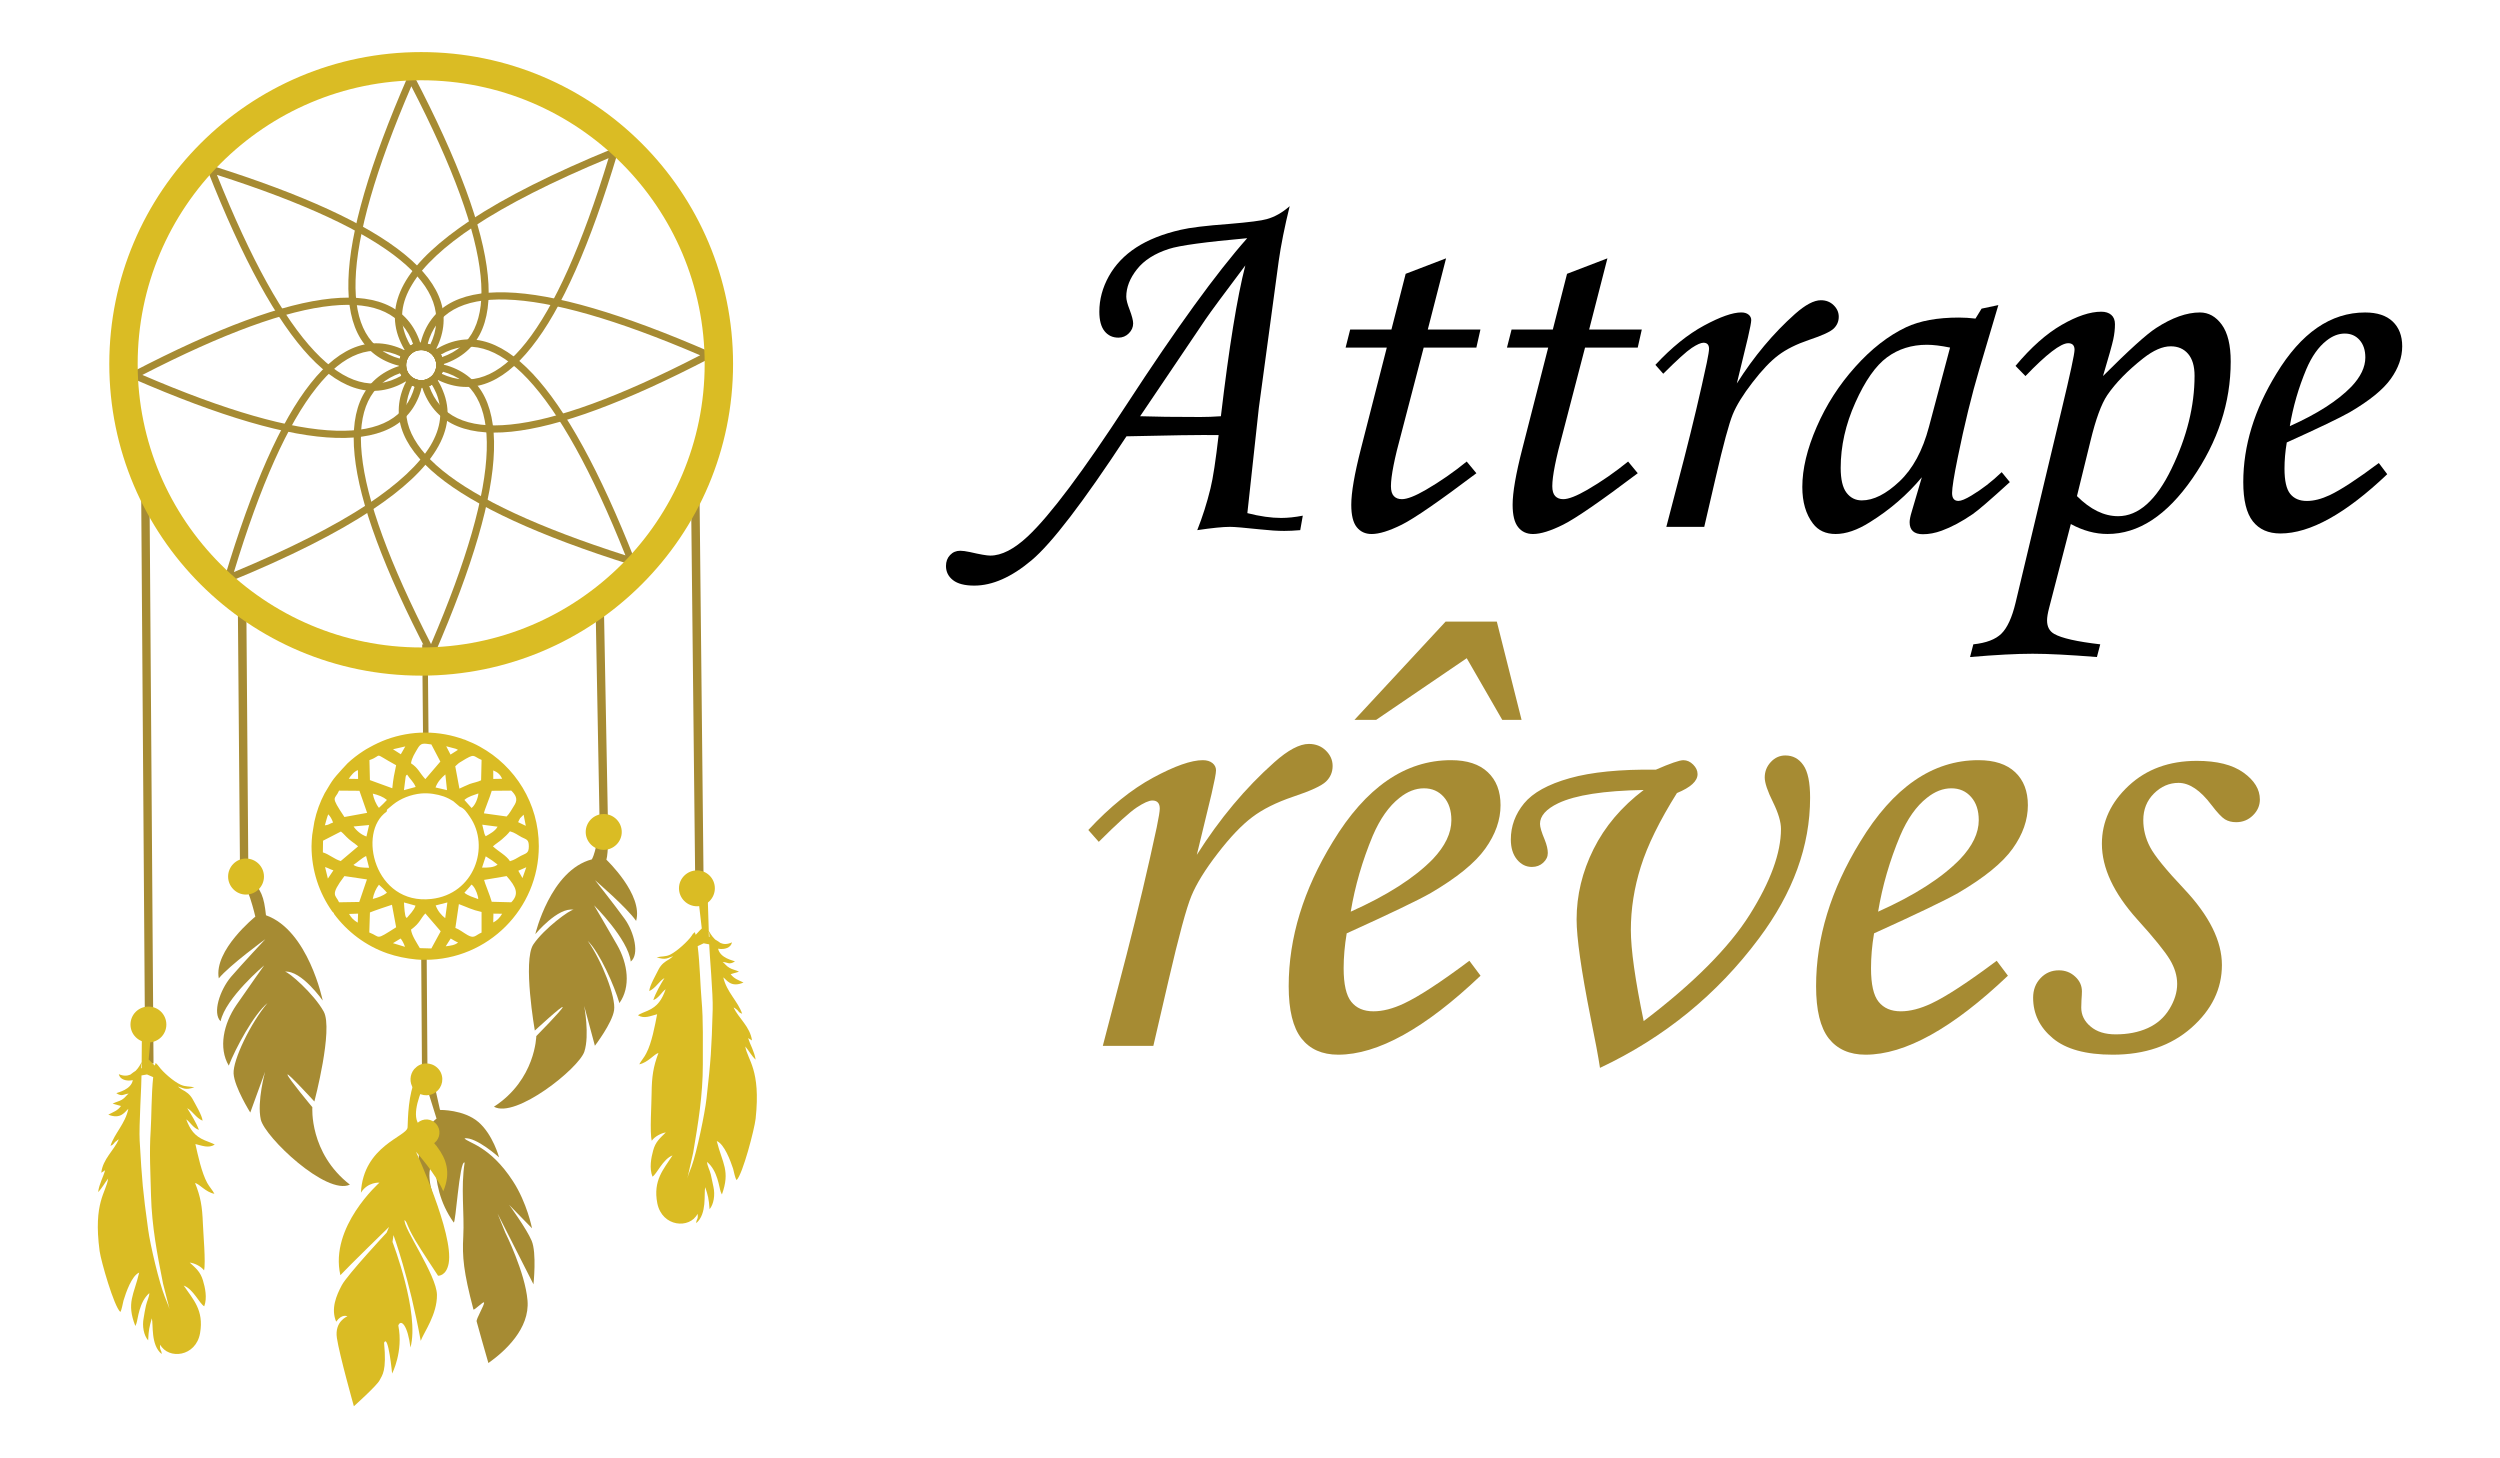
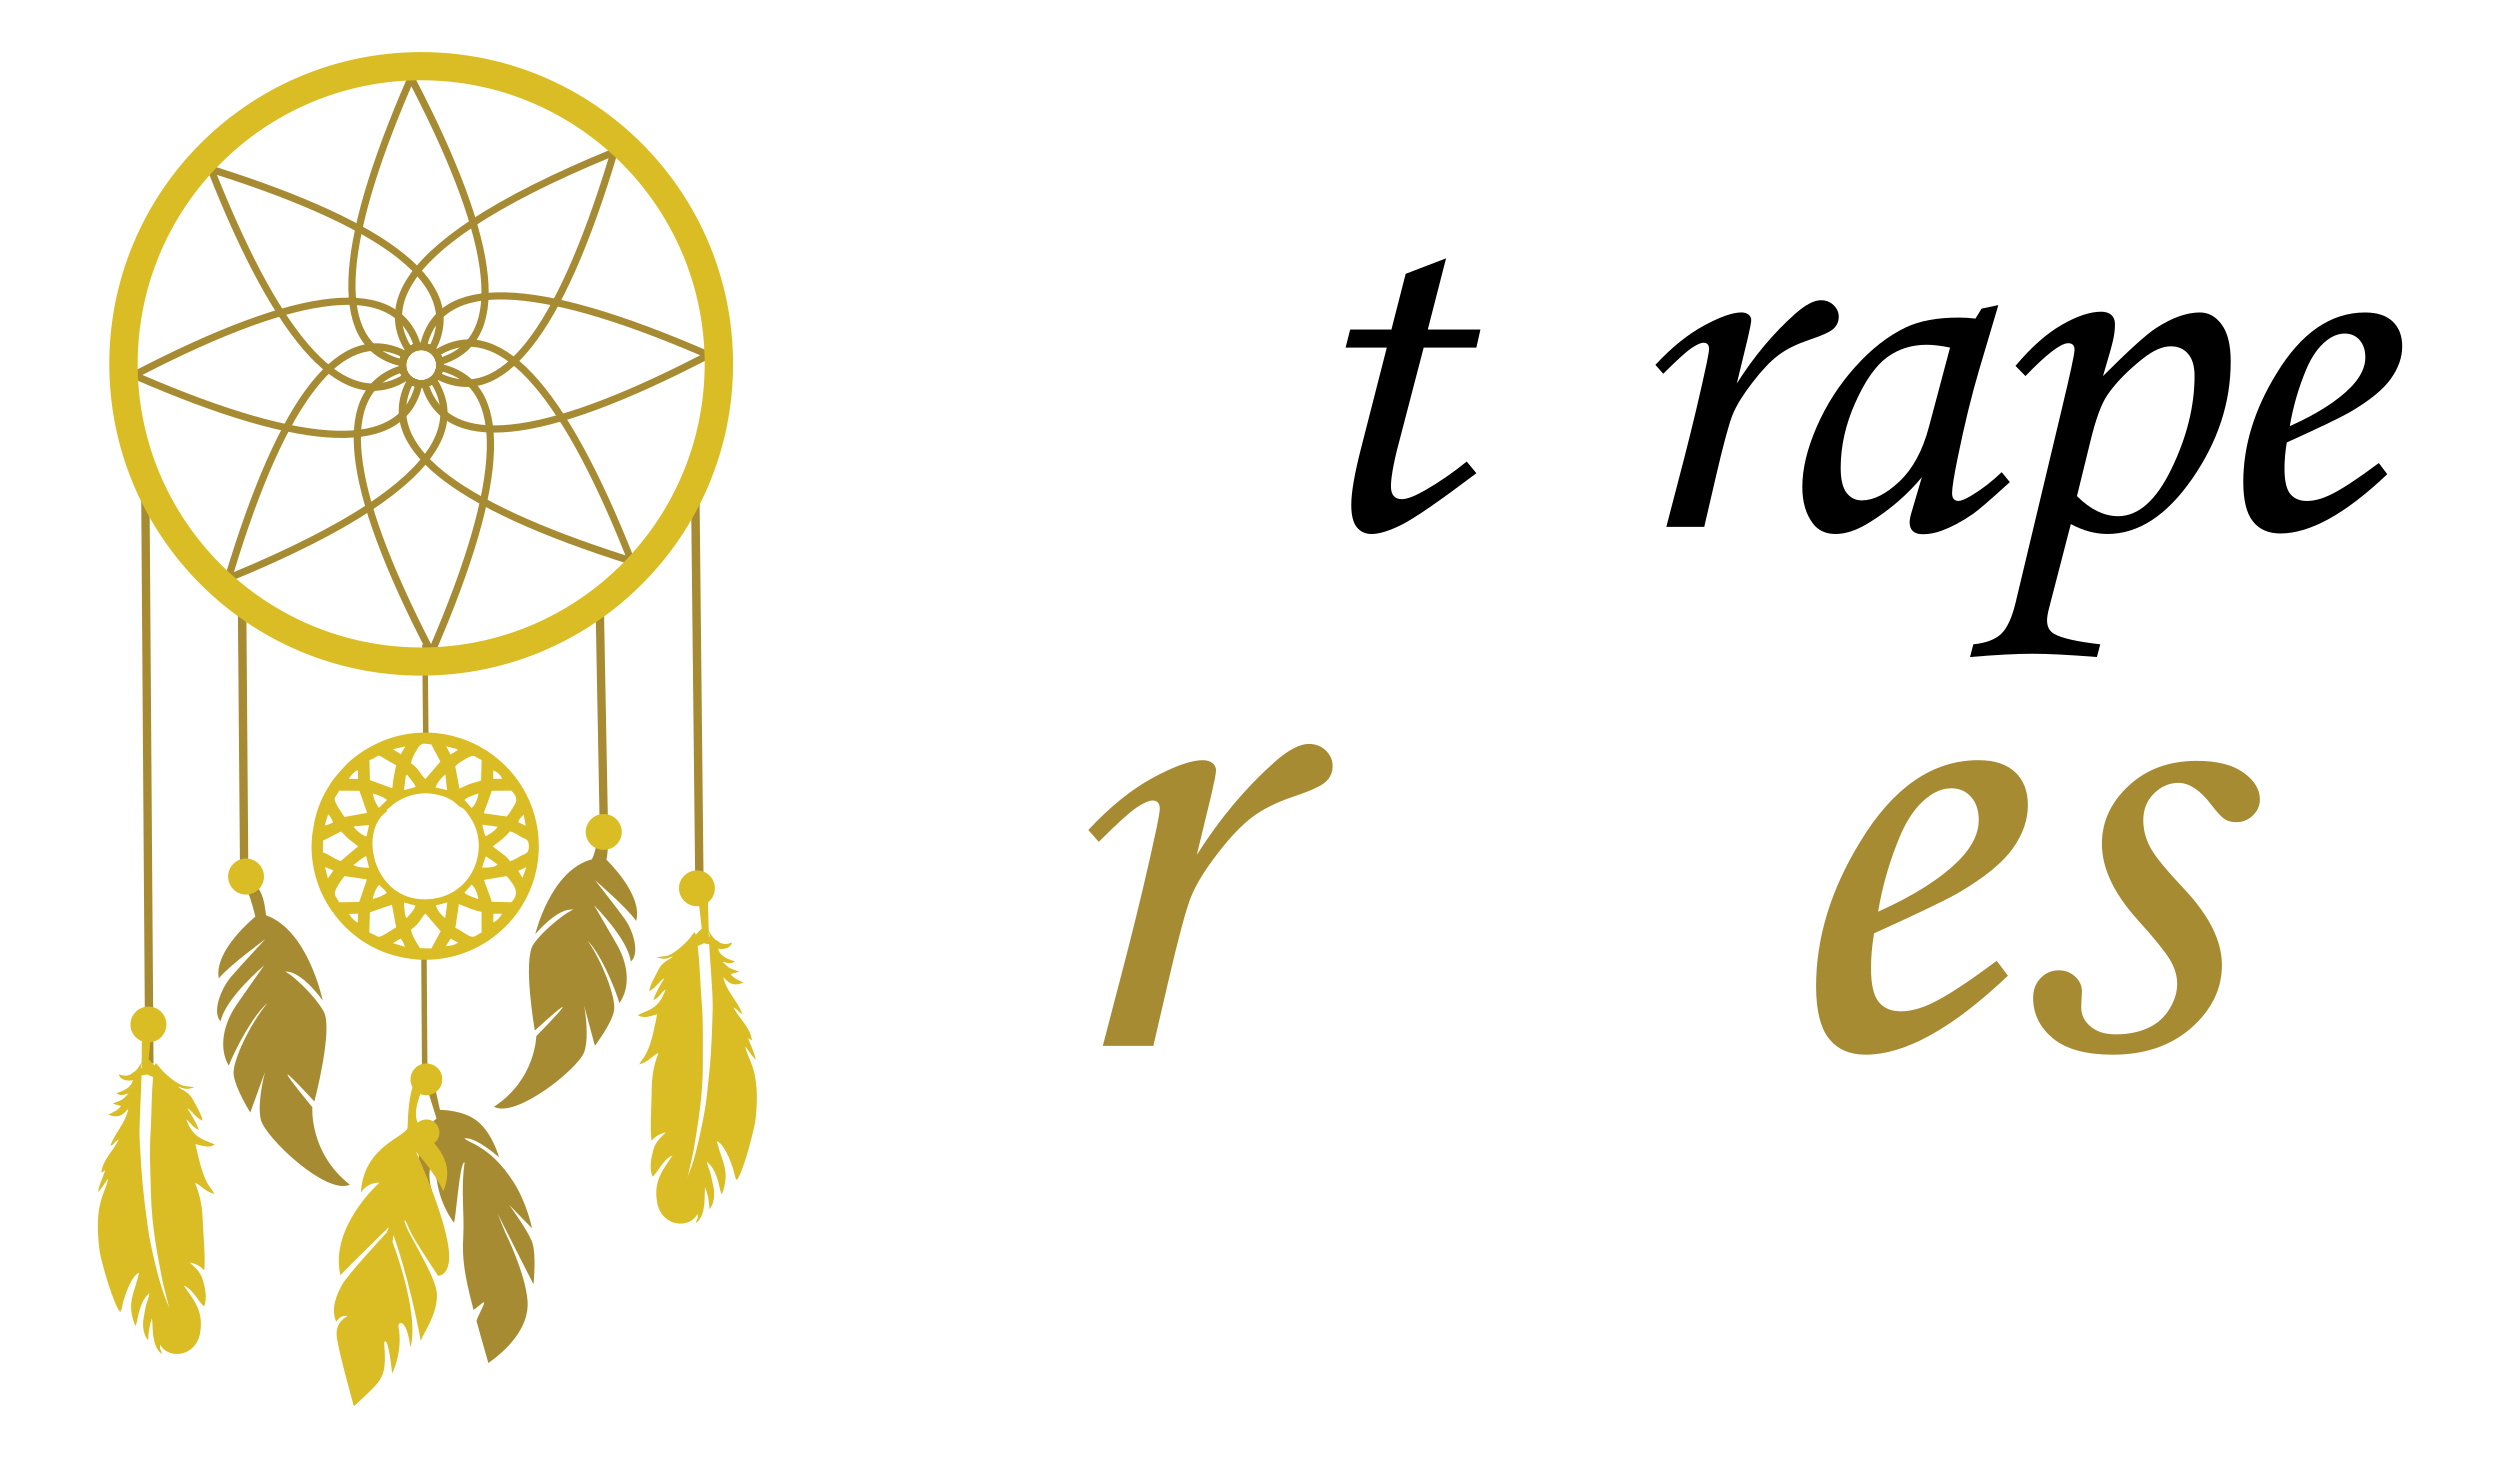
<svg xmlns="http://www.w3.org/2000/svg" version="1.1" id="Calque_1" x="0px" y="0px" width="120px" height="70px" viewBox="0 0 120 70" enable-background="new 0 0 120 70" xml:space="preserve">
  <g>
    <g>
      <g>
        <g>
-           <path d="M62.534,24.752l-0.123,0.695c-0.293,0.025-0.549,0.037-0.768,0.037c-0.318,0-0.701-0.024-1.148-0.073      c-0.764-0.081-1.248-0.122-1.453-0.122c-0.342,0-0.865,0.053-1.574,0.158c0.252-0.635,0.465-1.301,0.635-2.002      c0.123-0.496,0.252-1.35,0.391-2.563c-0.949-0.008-2.424,0.012-4.424,0.061c-2.072,3.158-3.59,5.141-4.555,5.951      c-0.963,0.81-1.881,1.215-2.752,1.215c-0.456,0-0.796-0.088-1.02-0.263c-0.225-0.175-0.336-0.401-0.336-0.678      c0-0.212,0.065-0.387,0.195-0.524c0.131-0.139,0.293-0.208,0.488-0.208c0.114,0,0.269,0.021,0.464,0.062      c0.488,0.113,0.813,0.17,0.978,0.17c0.545,0,1.146-0.309,1.807-0.928c1.072-1.008,2.658-3.125,4.756-6.348      c2.375-3.645,4.299-6.299,5.771-7.959c-2.008,0.18-3.26,0.351-3.756,0.514c-0.682,0.219-1.195,0.545-1.535,0.977      c-0.342,0.432-0.514,0.871-0.514,1.318c0,0.146,0.055,0.354,0.16,0.622c0.113,0.302,0.17,0.521,0.17,0.659      c0,0.18-0.068,0.338-0.207,0.477s-0.305,0.207-0.5,0.207c-0.277,0-0.5-0.104-0.666-0.312c-0.166-0.207-0.25-0.519-0.25-0.934      c0-0.586,0.152-1.153,0.457-1.703c0.307-0.549,0.744-1.009,1.313-1.379c0.57-0.37,1.281-0.653,2.137-0.849      c0.439-0.105,1.213-0.199,2.318-0.281c0.963-0.08,1.564-0.158,1.811-0.231c0.383-0.105,0.748-0.313,1.1-0.622      c-0.244,1-0.42,1.875-0.525,2.624l-0.955,7.056l-0.551,5.054c0.604,0.155,1.145,0.231,1.625,0.231      C61.813,24.861,62.159,24.825,62.534,24.752z M58.603,19.979c0.391-3.303,0.781-5.717,1.172-7.238      c-1.029,1.369-1.668,2.232-1.912,2.591l-3.137,4.647c0.676,0.025,1.639,0.037,2.891,0.037      C57.925,20.016,58.253,20.004,58.603,19.979z" />
          <path d="M67.472,13.143l1.939-0.743l-0.877,3.417h2.527l-0.195,0.867h-2.529l-1.066,4.09c-0.338,1.229-0.506,2.082-0.506,2.563      c0,0.22,0.047,0.379,0.141,0.477c0.092,0.098,0.221,0.146,0.385,0.146c0.252,0,0.639-0.15,1.158-0.452      c0.684-0.398,1.336-0.851,1.953-1.354l0.465,0.561c-1.783,1.344-2.975,2.166-3.576,2.467c-0.604,0.301-1.088,0.451-1.453,0.451      c-0.301,0-0.539-0.109-0.715-0.33c-0.176-0.219-0.262-0.577-0.262-1.074c0-0.586,0.154-1.48,0.463-2.686l1.242-4.857h-1.977      l0.219-0.867h1.98L67.472,13.143z" />
-           <path d="M75.218,13.143l1.938-0.743l-0.877,3.417h2.527l-0.195,0.867h-2.529l-1.064,4.09c-0.338,1.229-0.508,2.082-0.508,2.563      c0,0.22,0.047,0.379,0.141,0.477s0.223,0.146,0.385,0.146c0.252,0,0.639-0.15,1.16-0.452c0.684-0.398,1.334-0.851,1.953-1.354      l0.463,0.561c-1.781,1.344-2.975,2.166-3.576,2.467s-1.086,0.451-1.453,0.451c-0.301,0-0.539-0.109-0.713-0.33      c-0.176-0.219-0.264-0.577-0.264-1.074c0-0.586,0.154-1.48,0.465-2.686l1.242-4.857h-1.979l0.221-0.867h1.98L75.218,13.143z" />
          <path d="M81.804,25.289h-1.82l0.855-3.283c0.414-1.611,0.777-3.142,1.086-4.59c0.074-0.358,0.109-0.582,0.109-0.672      c0-0.195-0.09-0.293-0.268-0.293c-0.123,0-0.311,0.084-0.563,0.25c-0.252,0.167-0.707,0.58-1.367,1.239l-0.377-0.427      c0.779-0.838,1.559-1.467,2.336-1.887c0.777-0.419,1.373-0.629,1.787-0.629c0.146,0,0.262,0.035,0.348,0.104      s0.129,0.157,0.129,0.263s-0.055,0.389-0.16,0.846l-0.531,2.196c0.822-1.299,1.752-2.409,2.789-3.333      c0.496-0.441,0.912-0.662,1.246-0.662c0.246,0,0.449,0.08,0.611,0.238c0.164,0.159,0.246,0.344,0.246,0.556      c0,0.22-0.08,0.407-0.238,0.562s-0.555,0.338-1.189,0.549c-0.602,0.204-1.092,0.448-1.469,0.733      c-0.379,0.284-0.793,0.72-1.244,1.307c-0.453,0.586-0.768,1.097-0.947,1.532s-0.453,1.446-0.82,3.033L81.804,25.289z" />
          <path d="M95.116,14.815l0.805-0.171l-0.916,3.088c-0.365,1.229-0.711,2.646-1.037,4.248c-0.178,0.871-0.268,1.434-0.268,1.686      s0.102,0.378,0.305,0.378c0.131,0,0.338-0.085,0.623-0.257c0.504-0.301,0.988-0.675,1.453-1.123l0.391,0.477      c-0.928,0.847-1.523,1.359-1.783,1.538c-0.521,0.358-1.018,0.622-1.488,0.794c-0.311,0.113-0.611,0.17-0.904,0.17      c-0.211,0-0.371-0.049-0.477-0.146s-0.158-0.239-0.158-0.427c0-0.122,0.033-0.288,0.098-0.501l0.488-1.66      c-0.699,0.839-1.533,1.559-2.502,2.161c-0.594,0.374-1.141,0.562-1.637,0.562c-0.471,0-0.834-0.167-1.086-0.5      c-0.342-0.447-0.512-1.033-0.512-1.758c0-0.863,0.229-1.823,0.689-2.881c0.459-1.059,1.076-2.019,1.85-2.881      c0.771-0.863,1.586-1.498,2.441-1.904c0.658-0.31,1.504-0.465,2.539-0.465c0.26,0,0.523,0.018,0.793,0.049L95.116,14.815z       M93.603,16.684c-0.439-0.09-0.811-0.135-1.111-0.135c-0.732,0-1.371,0.201-1.916,0.604c-0.545,0.402-1.053,1.127-1.52,2.173      c-0.469,1.045-0.703,2.09-0.703,3.131c0,0.554,0.094,0.952,0.281,1.196s0.432,0.366,0.732,0.366      c0.563,0,1.164-0.303,1.807-0.909s1.115-1.479,1.416-2.618L93.603,16.684z" />
          <path d="M97.222,18.051l-0.477-0.488c0.74-0.887,1.479-1.543,2.211-1.966s1.367-0.635,1.904-0.635      c0.203,0,0.363,0.051,0.48,0.152c0.119,0.103,0.178,0.251,0.178,0.446c0,0.236-0.027,0.478-0.08,0.726      c-0.053,0.249-0.217,0.837-0.494,1.765c1.246-1.246,2.096-2.015,2.553-2.308c0.764-0.496,1.465-0.745,2.1-0.745      c0.414,0,0.764,0.195,1.049,0.586s0.428,0.981,0.428,1.771c0,1.97-0.615,3.841-1.842,5.615      c-1.229,1.774-2.586,2.661-4.074,2.661c-0.586,0-1.172-0.158-1.758-0.477l-1.043,4.029c-0.064,0.244-0.098,0.443-0.098,0.598      c0,0.301,0.115,0.517,0.342,0.646c0.35,0.203,1.088,0.371,2.211,0.501l-0.16,0.61c-1.311-0.105-2.34-0.158-3.088-0.158      c-0.773,0-1.773,0.053-3.002,0.158l0.158-0.61c0.617-0.065,1.068-0.236,1.348-0.513c0.281-0.277,0.508-0.77,0.678-1.477      l2.211-9.266c0.414-1.725,0.621-2.686,0.621-2.881c0-0.211-0.102-0.317-0.305-0.317C98.915,16.476,98.231,17,97.222,18.051z       M99.694,23.813c0.643,0.643,1.301,0.964,1.975,0.964c0.977,0,1.832-0.761,2.566-2.282c0.736-1.521,1.104-3.008,1.104-4.456      c0-0.464-0.104-0.815-0.311-1.056s-0.484-0.36-0.834-0.36c-0.391,0-0.828,0.191-1.316,0.573      c-0.754,0.595-1.33,1.185-1.729,1.771c-0.285,0.423-0.553,1.155-0.805,2.197L99.694,23.813z" />
          <path d="M114.183,22.225l0.404,0.537c-1.994,1.896-3.703,2.845-5.127,2.845c-0.578,0-1.02-0.195-1.326-0.586      c-0.305-0.391-0.457-1.017-0.457-1.88c0-1.741,0.529-3.475,1.588-5.2c1.188-1.961,2.607-2.942,4.26-2.942      c0.578,0,1.02,0.145,1.324,0.434s0.457,0.686,0.457,1.19c0,0.529-0.182,1.05-0.549,1.563c-0.365,0.513-1.021,1.046-1.965,1.599      c-0.473,0.27-1.482,0.754-3.027,1.453c-0.074,0.439-0.109,0.859-0.109,1.258c0,0.578,0.09,0.98,0.273,1.208      s0.449,0.342,0.801,0.342c0.332,0,0.699-0.093,1.098-0.28C112.364,23.512,113.149,22.998,114.183,22.225z M109.911,20.455      c1.311-0.586,2.295-1.217,2.953-1.893c0.447-0.471,0.672-0.939,0.672-1.403c0-0.35-0.092-0.629-0.275-0.836      c-0.182-0.208-0.42-0.312-0.713-0.312c-0.301,0-0.594,0.114-0.879,0.342c-0.383,0.301-0.705,0.757-0.965,1.367      C110.329,18.616,110.065,19.527,109.911,20.455z" />
        </g>
      </g>
      <g>
        <path fill="#A68B33" d="M55.361,50.201h-2.426l1.141-4.375c0.552-2.146,1.035-4.186,1.447-6.115     c0.099-0.479,0.146-0.777,0.146-0.896c0-0.26-0.12-0.391-0.356-0.391c-0.164,0-0.414,0.113-0.75,0.334     c-0.336,0.223-0.942,0.773-1.822,1.65l-0.502-0.568c1.039-1.117,2.077-1.955,3.113-2.514c1.035-0.559,1.829-0.838,2.381-0.838     c0.195,0,0.349,0.047,0.464,0.139c0.114,0.092,0.172,0.209,0.172,0.35s-0.073,0.518-0.214,1.127l-0.708,2.928     c1.096-1.73,2.335-3.213,3.717-4.441c0.661-0.59,1.216-0.883,1.66-0.883c0.328,0,0.599,0.107,0.814,0.316     c0.219,0.213,0.328,0.459,0.328,0.742c0,0.293-0.106,0.543-0.317,0.748s-0.739,0.449-1.585,0.73     c-0.802,0.273-1.455,0.598-1.957,0.979c-0.505,0.379-1.057,0.959-1.658,1.74c-0.604,0.781-1.022,1.461-1.262,2.043     c-0.24,0.578-0.604,1.926-1.094,4.039L55.361,50.201z" />
-         <path fill="#A68B33" d="M70.53,46.117l0.536,0.717c-2.657,2.527-4.935,3.791-6.832,3.791c-0.771,0-1.358-0.262-1.765-0.781     c-0.406-0.521-0.612-1.355-0.612-2.506c0-2.32,0.706-4.629,2.116-6.93c1.583-2.613,3.475-3.92,5.677-3.92     c0.771,0,1.358,0.193,1.765,0.578c0.408,0.385,0.611,0.912,0.611,1.586c0,0.705-0.244,1.398-0.733,2.082     c-0.487,0.684-1.359,1.393-2.618,2.131c-0.628,0.357-1.974,1.002-4.034,1.936c-0.097,0.586-0.146,1.145-0.146,1.676     c0,0.77,0.123,1.307,0.367,1.609c0.242,0.305,0.599,0.457,1.064,0.457c0.445,0,0.932-0.125,1.463-0.375     C68.104,47.832,69.153,47.148,70.53,46.117z M64.835,43.76c1.747-0.781,3.059-1.621,3.938-2.521     c0.596-0.629,0.893-1.252,0.893-1.871c0-0.465-0.12-0.838-0.364-1.113c-0.245-0.277-0.563-0.416-0.953-0.416     c-0.4,0-0.791,0.152-1.171,0.457c-0.51,0.4-0.937,1.008-1.286,1.82C65.395,41.309,65.041,42.523,64.835,43.76z M69.39,29.836     h2.457l1.188,4.717h-0.927l-1.705-2.959l-4.347,2.959h-1.041L69.39,29.836z" />
-         <path fill="#A68B33" d="M80.493,38.066c-0.836,1.334-1.413,2.51-1.733,3.531c-0.32,1.018-0.479,2.031-0.479,3.041     c0,0.932,0.205,2.391,0.616,4.375c2.397-1.82,4.094-3.527,5.094-5.115c0.997-1.588,1.496-2.959,1.496-4.107     c0-0.336-0.125-0.76-0.374-1.27c-0.271-0.543-0.406-0.943-0.406-1.203c0-0.283,0.096-0.529,0.291-0.74s0.43-0.316,0.7-0.316     c0.356,0,0.646,0.152,0.861,0.463c0.219,0.309,0.326,0.832,0.326,1.57c0,2.309-0.817,4.559-2.457,6.75     c-2.005,2.689-4.547,4.762-7.629,6.213c-0.075-0.508-0.227-1.322-0.455-2.438c-0.445-2.246-0.667-3.809-0.667-4.686     c0-1.16,0.271-2.287,0.813-3.375c0.544-1.092,1.346-2.037,2.407-2.84c-1.907,0.033-3.274,0.244-4.099,0.635     c-0.586,0.281-0.878,0.613-0.878,0.992c0,0.152,0.076,0.406,0.227,0.764c0.1,0.25,0.148,0.461,0.148,0.635     s-0.072,0.328-0.221,0.465c-0.146,0.135-0.328,0.203-0.544,0.203c-0.281,0-0.521-0.121-0.716-0.359s-0.294-0.557-0.294-0.959     c0-0.639,0.213-1.217,0.635-1.732c0.424-0.514,1.155-0.92,2.196-1.211c1.041-0.293,2.418-0.43,4.131-0.408     c0.694-0.303,1.135-0.455,1.319-0.455c0.172,0,0.331,0.07,0.471,0.211c0.141,0.141,0.211,0.293,0.211,0.457     C81.484,37.492,81.154,37.795,80.493,38.066z" />
        <path fill="#A68B33" d="M95.841,46.117l0.539,0.717c-2.657,2.527-4.935,3.791-6.832,3.791c-0.771,0-1.358-0.262-1.768-0.781     c-0.405-0.521-0.608-1.355-0.608-2.506c0-2.32,0.705-4.629,2.115-6.93c1.583-2.613,3.475-3.92,5.677-3.92     c0.771,0,1.358,0.193,1.765,0.578s0.609,0.912,0.609,1.586c0,0.705-0.242,1.398-0.731,2.082     c-0.487,0.684-1.361,1.393-2.618,2.131c-0.63,0.357-1.976,1.002-4.034,1.936c-0.1,0.586-0.146,1.145-0.146,1.676     c0,0.77,0.12,1.307,0.365,1.609c0.244,0.305,0.599,0.457,1.066,0.457c0.442,0,0.932-0.125,1.463-0.375     C93.418,47.832,94.464,47.148,95.841,46.117z M90.149,43.76c1.746-0.781,3.058-1.621,3.935-2.521     c0.597-0.629,0.896-1.252,0.896-1.871c0-0.465-0.122-0.838-0.367-1.113c-0.242-0.277-0.56-0.416-0.949-0.416     c-0.401,0-0.792,0.152-1.172,0.457c-0.51,0.4-0.939,1.008-1.285,1.82C90.706,41.309,90.354,42.523,90.149,43.76z" />
        <path fill="#A68B33" d="M105.447,36.521c0.966,0,1.71,0.186,2.236,0.561c0.525,0.375,0.791,0.807,0.791,1.293     c0,0.293-0.112,0.547-0.336,0.766c-0.221,0.217-0.489,0.324-0.804,0.324c-0.206,0-0.386-0.045-0.536-0.137     c-0.154-0.094-0.37-0.324-0.651-0.693c-0.53-0.703-1.057-1.057-1.577-1.057c-0.445,0-0.838,0.17-1.182,0.512     c-0.341,0.342-0.51,0.766-0.51,1.275c0,0.445,0.106,0.875,0.325,1.293c0.216,0.416,0.763,1.09,1.643,2.021     c1.202,1.277,1.806,2.492,1.806,3.641c0,1.146-0.489,2.152-1.465,3.014c-0.977,0.859-2.233,1.291-3.774,1.291     c-1.291,0-2.251-0.264-2.878-0.789c-0.63-0.525-0.945-1.174-0.945-1.945c0-0.379,0.12-0.693,0.359-0.943     c0.237-0.25,0.531-0.373,0.877-0.373c0.305,0,0.565,0.1,0.781,0.301c0.219,0.201,0.325,0.436,0.325,0.709     c0,0.107-0.008,0.248-0.021,0.42c-0.008,0.143-0.011,0.262-0.011,0.359c0,0.357,0.15,0.662,0.453,0.912     c0.291,0.248,0.692,0.373,1.199,0.373c0.583,0,1.096-0.1,1.541-0.301c0.442-0.201,0.789-0.504,1.036-0.91     c0.25-0.406,0.375-0.809,0.375-1.209c0-0.391-0.117-0.779-0.352-1.17s-0.755-1.035-1.569-1.934     c-1.127-1.256-1.692-2.465-1.692-3.623c0-1.061,0.43-1.99,1.286-2.787S104.125,36.521,105.447,36.521z" />
      </g>
    </g>
    <g>
      <path fill="#A68B33" d="M20.521,51.626l0.243,0.057l0.357,1.594c0,0,1.135-0.023,1.837,0.576c0.7,0.596,0.998,1.701,0.998,1.701    s-1.094-0.986-1.659-0.916c0.131,0.215,1.207,0.334,2.324,2.057c0.678,1.041,0.916,2.264,0.916,2.264l-1.1-1.129    c0,0,0.838,1.146,1.082,1.725c0.249,0.582,0.088,2.092,0.088,2.092l-1.723-3.395l0.368,0.91c0,0,0.957,1.912,1.069,3.262    c0.113,1.35-1.081,2.438-1.878,3.002c-0.226-0.779-0.409-1.432-0.564-1.996c-0.036-0.113,0.387-0.803,0.356-0.91    c-0.018-0.084-0.493,0.41-0.511,0.332c-0.476-1.807-0.54-2.531-0.487-3.5c0.059-1.105-0.125-2.354,0.066-3.549    c-0.127-0.076-0.239,0.715-0.328,1.486c-0.083,0.713-0.148,1.402-0.196,1.391c-1.372-1.912-0.726-4.131-0.726-4.131    s-0.118,0.713-0.374,1.422c-0.261,0.736,0.327,1.979,0.327,1.979s-1.152-1.563-0.862-2.758c0.298-1.195,0.81-1.498,0.81-1.498    l-0.577-1.848L20.521,51.626z" />
      <rect x="18.162" y="33.073" transform="matrix(-0.009 -1 1 -0.009 -12.603 53.916)" fill="#A68B33" width="4.526" height="0.264" />
      <polygon fill="#A68B33" points="20.48,45.692 20.52,51.69 20.256,51.687 20.217,45.688   " />
      <path fill-rule="evenodd" clip-rule="evenodd" fill="#DABC24" d="M20.408,35.163c0.657,0,1.289,0.12,1.875,0.336h0.008    c0.032,0.009,0.057,0.018,0.08,0.033c0.224,0.088,0.457,0.191,0.672,0.313c1.684,0.928,2.82,2.715,2.82,4.773    c0,3.012-2.443,5.453-5.455,5.453c-0.144,0-0.28,0-0.424-0.016c-0.489-0.047-0.953-0.143-1.394-0.295    c-1.034-0.361-1.922-1.033-2.563-1.9v-0.031c-0.024-0.025-0.056-0.047-0.08-0.078c-0.625-0.883-0.994-1.963-0.994-3.133    c0-0.178,0.016-0.361,0.032-0.537c0.032-0.25,0.08-0.457,0.104-0.641c0.104-0.488,0.272-0.945,0.497-1.369    c0.088-0.152,0.177-0.289,0.256-0.426c0.056-0.096,0.121-0.184,0.185-0.271c0.031-0.025,0.031-0.049,0.111-0.137    c0.209-0.232,0.369-0.424,0.545-0.6c0.232-0.217,0.481-0.41,0.753-0.586c0.089-0.056,0.185-0.12,0.297-0.176    c0.272-0.152,0.544-0.28,0.825-0.384C19.135,35.283,19.759,35.163,20.408,35.163L20.408,35.163z M21.634,45.048    c0.12,0.07,0.233,0.145,0.353,0.191c-0.145,0.127-0.344,0.152-0.593,0.184L21.634,45.048z M19.231,45.048    c0.08,0.104,0.152,0.23,0.208,0.4l-0.577-0.176L19.231,45.048z M19.728,44.622c0.44-0.32,0.44-0.512,0.688-0.777l0.738,0.857    l-0.449,0.824l-0.553-0.016C20.008,45.255,19.768,44.919,19.728,44.622L19.728,44.622z M22.026,43.397    c0.416,0.152,0.608,0.271,1.089,0.377v0.99c-0.296,0.123-0.336,0.307-0.664,0.123c-0.217-0.123-0.393-0.273-0.593-0.346    L22.026,43.397z M17.757,43.798c0.08-0.041,1.034-0.369,1.057-0.369l0.201,1.08c-1.034,0.658-0.721,0.467-1.289,0.25    L17.757,43.798z M23.684,43.854l0.417,0.006c-0.097,0.178-0.255,0.338-0.425,0.418L23.684,43.854z M17.172,44.286    c-0.184-0.104-0.313-0.232-0.417-0.416l0.433-0.016L17.172,44.286z M21.474,43.317l-0.104,0.754    c-0.185-0.139-0.36-0.346-0.457-0.611L21.474,43.317z M19.527,44.062c-0.032-0.041-0.064,0.016-0.104-0.32    c-0.016-0.137-0.024-0.281-0.032-0.424l0.553,0.152C19.879,43.694,19.648,43.911,19.527,44.062L19.527,44.062z M22.482,42.636    c0.064-0.064,0.096-0.113,0.145-0.176c0.072,0.057,0.041,0.016,0.096,0.088c0.113,0.135,0.232,0.449,0.232,0.609    c-0.232-0.088-0.496-0.16-0.664-0.305L22.482,42.636z M17.893,43.149c0.041-0.25,0.16-0.514,0.296-0.682    c0.128,0.111,0.28,0.256,0.385,0.385C18.39,42.997,18.15,43.083,17.893,43.149L17.893,43.149z M24.317,42.052    c0.472,0.535,0.608,0.865,0.224,1.258l-0.938-0.025c-0.071-0.271-0.359-0.961-0.367-1.049L24.317,42.052z M16.275,43.31    c-0.16-0.369-0.464-0.305,0.257-1.258l1.081,0.16l-0.368,1.082L16.275,43.31z M15.603,41.618c0.16,0.049,0.231,0.104,0.4,0.16    l-0.265,0.395L15.603,41.618z M25.262,41.628l-0.184,0.52l-0.2-0.352L25.262,41.628z M23.316,41.104    c0.207,0.123,0.432,0.281,0.568,0.395c-0.168,0.145-0.473,0.152-0.746,0.145L23.316,41.104z M16.965,41.515    c0.191-0.121,0.375-0.313,0.608-0.426l0.144,0.563C17.461,41.651,17.148,41.644,16.965,41.515L16.965,41.515z M18.558,38.96    c0.04-0.152-0.017-0.057,0.12-0.184c0.033-0.033,0.129-0.104,0.185-0.154c0.361-0.295,0.866-0.488,1.347-0.535    c0.383-0.033,0.768,0.031,1.097,0.145c0.185,0.07,0.304,0.135,0.448,0.223l0.313,0.266c0.232,0.088,0.336,0.271,0.488,0.488    c0.985,1.426,0.209,3.717-1.857,3.941C17.981,43.454,17.141,39.944,18.558,38.96L18.558,38.96z M23.66,40.626    c0.129-0.121,0.297-0.217,0.433-0.338c0.151-0.127,0.265-0.238,0.385-0.385c0.239,0.064,0.353,0.17,0.561,0.281    c0.233,0.119,0.345,0.104,0.345,0.441c0,0.344-0.137,0.328-0.385,0.457c-0.209,0.119-0.305,0.191-0.521,0.256    C24.31,41.065,23.94,40.882,23.66,40.626L23.66,40.626z M16.364,39.913c0.144,0.111,0.208,0.215,0.384,0.367    c0.136,0.121,0.32,0.234,0.44,0.346l-0.833,0.705c-0.32-0.096-0.561-0.33-0.857-0.416l0.008-0.561L16.364,39.913z M23.316,40.138    c-0.033-0.049-0.017-0.01-0.064-0.121l-0.104-0.432l0.736,0.096C23.765,39.897,23.516,40.024,23.316,40.138L23.316,40.138z     M17.589,40.153c-0.257-0.088-0.489-0.289-0.617-0.482l0.745-0.07L17.589,40.153z M24.87,39.464    c0.032-0.064,0.063-0.145,0.097-0.193l0.167-0.166l0.104,0.535L24.87,39.464z M15.594,39.616c0.048-0.152,0.097-0.383,0.161-0.529    c0.112,0.113,0.168,0.225,0.232,0.393C15.803,39.544,15.778,39.601,15.594,39.616L15.594,39.616z M23.229,39.04    c0.016-0.145,0.295-0.787,0.375-1.082l0.938-0.008c0.193,0.193,0.329,0.393,0.168,0.666c-0.136,0.223-0.264,0.455-0.392,0.576    L23.229,39.04z M16.532,39.216c-0.705-1.057-0.457-0.801-0.257-1.266l0.978,0.008c0.057,0.186,0.36,1.01,0.369,1.059    L16.532,39.216z M18.189,38.776c-0.136-0.16-0.256-0.449-0.296-0.682c0.265,0.064,0.497,0.152,0.681,0.303    C18.461,38.519,18.317,38.663,18.189,38.776L18.189,38.776z M22.291,38.397c0.2-0.174,0.432-0.223,0.672-0.311    c-0.016,0.215-0.151,0.568-0.328,0.697L22.291,38.397z M20.905,37.798c0.104-0.279,0.28-0.457,0.472-0.625l0.08,0.754    L20.905,37.798z M19.471,37.286c0.048-0.129-0.008-0.025,0.072-0.105c0.12,0.201,0.313,0.346,0.408,0.594l-0.561,0.152    L19.471,37.286z M23.676,36.981c0.201,0.08,0.337,0.191,0.425,0.4l-0.425,0.008V36.981z M16.74,37.382    c0.096-0.145,0.256-0.354,0.44-0.416l0.008,0.424L16.74,37.382z M22.002,36.646c0.064-0.049,0.08-0.057,0.137-0.09    c0.697-0.432,0.529-0.264,0.977-0.08l-0.023,0.979c-0.184,0.088-0.36,0.111-0.545,0.176c-0.199,0.08-0.336,0.152-0.496,0.223    l-0.2-1.072L22.002,36.646z M17.733,36.485c0.697-0.24,0.088-0.408,1.281,0.246c-0.088,0.41-0.137,0.635-0.184,1.105l-1.074-0.391    L17.733,36.485z M19.728,36.638c0.04-0.273,0.184-0.473,0.304-0.688c0.177-0.306,0.265-0.272,0.673-0.217l0.432,0.823    l-0.721,0.842C20.128,37.085,20.08,36.868,19.728,36.638L19.728,36.638z M19.455,35.828l-0.216,0.376l-0.376-0.239L19.455,35.828z     M21.418,35.82l0.456,0.12c0.144,0.064,0.057,0.024,0.104,0.056l-0.353,0.224L21.418,35.82z" />
      <path fill="#DABC24" d="M21.09,54.29c0.039,0.344-0.201,0.656-0.553,0.705c-0.345,0.039-0.658-0.209-0.698-0.553    c-0.04-0.344,0.2-0.656,0.553-0.705C20.736,53.698,21.049,53.946,21.09,54.29L21.09,54.29z" />
      <path fill="#DABC24" d="M21.092,51.368c0.243,0.346,0.16,0.822-0.186,1.064c-0.338,0.244-0.82,0.166-1.063-0.178    c-0.202-0.293-0.178-0.672,0.036-0.934l0.119-0.111l0.024-0.02C20.366,50.94,20.842,51.024,21.092,51.368L21.092,51.368z" />
      <path fill="#A68B33" d="M11.918,42.003C11.886,42.46,11.582,41.61,11.918,42.003c0.656,0.762,0.745,1.018,0.849,1.93    c2.035,0.723,2.723,4.094,2.723,4.094s-1.025-1.467-1.818-1.387c0.161-0.014,1.394,1.059,1.867,1.916    c0.465,0.857-0.449,4.316-0.449,4.316s-1.314-1.432-1.29-1.289c0.016,0.152,1.193,1.563,1.193,1.563s-0.161,2.193,1.802,3.717    c-1.129,0.527-4.077-2.275-4.277-3.125c-0.192-0.857,0.208-2.297,0.208-2.297l-0.713,1.961c0,0-0.761-1.219-0.8-1.867    c-0.041-0.656,0.825-2.441,1.626-3.387c-0.665,0.551-1.53,2.162-1.858,3.002c-0.505-0.855-0.249-2.01,0.369-2.914    c0.617-0.896,1.33-1.898,1.33-1.898s-1.858,1.563-2.091,2.684c-0.4-0.393-0.04-1.49,0.497-2.131    c0.545-0.633,1.65-1.811,1.65-1.811s-1.714,1.25-2.234,1.881c-0.249-1.352,1.754-2.963,1.754-2.963s-0.376-1.664-0.849-2.064    c-0.216-0.178,0.153,0.416,0.2,0.006L11.918,42.003z" />
-       <path fill="#DABC24" d="M20.027,51.839c-0.029,0.232,0.137,0.439,0.369,0.469c0.232,0.023,0.44-0.137,0.47-0.367    c0.023-0.232-0.137-0.441-0.369-0.471C20.265,51.44,20.057,51.606,20.027,51.839L20.027,51.839z" />
      <path fill="#DABC24" d="M19.968,55.286c0,0,0.975,1.08,1.308,1.896c0.784-1.838-1.082-2.623-1.284-3.459    c-0.136-0.578,0.28-1.559,0.641-2.188l-0.469-0.102c-0.071,0.102-0.137,0.219-0.202,0.34c-0.369,0.723-0.38,1.9-0.398,2.34    c-0.018,0.441-2.127,0.875-2.24,3.137c0.326-0.527,0.891-0.484,0.891-0.484s-2.407,2.121-1.877,4.443    c0.403-0.434,2.335-2.316,2.335-2.316l-0.113,0.273c0,0-1.884,2.02-2.151,2.52c-0.268,0.504-0.535,1.129-0.273,1.754    c0.285-0.4,0.541-0.256,0.541-0.256s-0.63,0.238-0.505,1.045c0.12,0.803,0.814,3.27,0.814,3.27s1.111-0.992,1.236-1.248    c0.125-0.25,0.344-0.428,0.214-1.801c0.202-0.445,0.386,1.48,0.386,1.48s0.547-1.053,0.297-2.307    c0.125-0.328,0.452-0.018,0.583,1.059c0.452-1.664-0.862-5.07-0.862-5.07l0.048-0.328c0,0,0.754,2.041,1.307,5.076    c0.154-0.416,0.791-1.266,0.779-2.211c-0.013-0.943-1.641-3.232-1.552-3.59c0.172,0.186,0.06,0.203,0.511,0.975    c0.255,0.434,1.094,1.701,1.094,1.701s0.397,0.029,0.511-0.602C21.787,59.226,19.968,55.286,19.968,55.286z" />
      <path fill="#DABC24" d="M19.979,51.458c-0.154,0.256-0.071,0.584,0.179,0.742c0.256,0.156,0.588,0.072,0.742-0.178    c0.154-0.256,0.072-0.588-0.178-0.742C20.467,51.126,20.134,51.21,19.979,51.458L19.979,51.458z" />
      <polygon fill="#A68B33" points="7.168,22.411 7.369,51.046 6.968,51.046 6.768,22.411   " />
      <polygon fill="#A68B33" points="33.568,22.813 33.769,42.036 33.367,42.036 33.16,22.819   " />
      <polygon fill="#A68B33" points="28.986,29.035 29.188,39.825 28.787,39.825 28.586,29.035   " />
      <polygon fill="#A68B33" points="11.822,28.795 11.918,41.538 11.518,41.538 11.414,28.795   " />
      <path fill-rule="evenodd" clip-rule="evenodd" fill="#DABC24" d="M34.041,45.329c0.008,0.359,0.192,2.426,0.168,3.121    c-0.056,1.979-0.088,2.412-0.296,4.277c-0.08,0.721-0.465,2.563-0.713,3.254c-0.063,0.158-0.177,0.447-0.208,0.59l0.28-1.24    c0.239-1.408,0.464-2.754,0.464-4.236c-0.008-1.025,0.032-2.066-0.063-3.123c-0.056-0.611-0.08-1.738-0.185-2.557l0.289-0.137    L34.041,45.329z M33.393,44.872c-0.016-0.051-0.033-0.088-0.04-0.129c-0.104,0.088-0.089,0.072-0.16,0.184    c-0.177,0.256-0.682,0.721-1.01,0.889c-0.24,0.121-0.4,0.072-0.665,0.137c0.465,0.145,0.529,0.023,0.793-0.057    c-0.064,0.057-0.128,0.104-0.184,0.145c-0.217,0.121-0.385,0.248-0.505,0.473c-0.12,0.248-0.448,0.801-0.457,1.059    c0.329-0.16,0.465-0.475,0.729-0.627c-0.176,0.289-0.425,0.713-0.537,1.059c0.265-0.088,0.408-0.4,0.594-0.52    c-0.177,0.488-0.369,0.816-0.866,1.031c-0.136,0.057-0.4,0.16-0.464,0.217c0.305,0.184,0.601,0.031,0.921-0.049    c-0.104,0.537-0.257,1.377-0.521,1.875c-0.096,0.199-0.256,0.369-0.337,0.529c0.425-0.088,0.705-0.488,0.921-0.545    c-0.248,0.664-0.32,1.129-0.328,1.945c0,0.475-0.096,1.891,0.008,2.268c0.137-0.199,0.434-0.359,0.674-0.4    c-0.281,0.279-0.497,0.449-0.609,0.873c-0.096,0.346-0.192,0.85-0.031,1.25c0.207-0.121,0.504-0.85,0.961-1.018    c-0.425,0.664-0.945,1.193-0.729,2.299c0.232,1.137,1.554,1.242,1.931,0.504c0.048,0.281-0.064,0.24-0.064,0.447    c0.529-0.447,0.361-1.408,0.432-1.729c0.137,0.424,0.17,0.537,0.209,1.059c0.201-0.234,0.272-0.689,0.185-1.074    c-0.04-0.201-0.08-0.395-0.128-0.602c-0.057-0.225-0.176-0.424-0.176-0.592c0.512,0.424,0.576,1.225,0.656,1.441l0.039,0.088    c0.009,0.008,0.017,0.023,0.017,0.031c0.409-1.137,0.024-1.482-0.248-2.563c0.36,0.145,0.657,0.938,0.785,1.33    c0.04,0.145,0.088,0.434,0.168,0.545c0.296-0.289,0.856-2.443,0.913-2.947c0.256-2.371-0.393-2.813-0.497-3.469    c0.177,0.209,0.297,0.447,0.497,0.633c-0.064-0.402-0.256-0.697-0.361-1.033c0.081,0.039,0.105,0.07,0.186,0.111    c-0.088-0.656-0.641-1.064-0.882-1.578c0.136,0.057,0.009-0.008,0.097,0.057c0.192,0.129,0.096,0.16,0.313,0.24    c-0.201-0.594-0.745-1.041-0.905-1.746c0.16,0.113,0.36,0.514,0.97,0.248c-0.266-0.127-0.441-0.176-0.617-0.4l0.4-0.121    c-0.152-0.08-0.328-0.104-0.457-0.184c-0.16-0.088-0.225-0.217-0.328-0.279c0.232,0,0.313,0.16,0.593-0.033    c-0.079-0.039-0.712-0.15-0.81-0.607c0.313,0.057,0.617-0.047,0.665-0.305c-0.216,0.104-0.4,0.098-0.552,0.031    c-0.096-0.07-0.185-0.127-0.257-0.168c-0.168-0.16-0.265-0.352-0.304-0.408l-0.064-2.02l-0.256-0.191l-0.24,0.16l0.224,1.93    C33.681,44.565,33.561,44.687,33.393,44.872L33.393,44.872z M34.018,44.702c0.023,0.082,0.039,0.176,0.039,0.273    c-0.016-0.01-0.031-0.01-0.031-0.01L34.018,44.702z" />
      <path fill-rule="evenodd" clip-rule="evenodd" fill="#DABC24" d="M9.947,56.782C9.675,56.284,9.5,55.45,9.379,54.915    c0.32,0.072,0.625,0.217,0.929,0.025c-0.073-0.051-0.344-0.146-0.473-0.201c-0.505-0.209-0.713-0.529-0.896-1.01    c0.184,0.121,0.335,0.424,0.608,0.504c-0.12-0.336-0.384-0.76-0.561-1.041c0.264,0.145,0.409,0.457,0.737,0.602    c-0.016-0.248-0.353-0.801-0.481-1.043c-0.128-0.223-0.296-0.344-0.512-0.455c-0.064-0.041-0.128-0.088-0.192-0.145    c0.265,0.072,0.336,0.193,0.792,0.039c-0.264-0.055-0.424-0.016-0.664-0.127c-0.337-0.152-0.85-0.607-1.034-0.865    c-0.08-0.096-0.055-0.08-0.16-0.178c-0.016,0.041-0.023,0.09-0.04,0.129c-0.176-0.166-0.296-0.295-0.296-0.295l0.176-1.932    l-0.249-0.15l-0.248,0.199L6.8,50.983c-0.04,0.057-0.127,0.256-0.289,0.416c-0.072,0.047-0.16,0.104-0.256,0.184    c-0.152,0.064-0.336,0.072-0.553-0.023c0.048,0.256,0.361,0.352,0.673,0.287c-0.08,0.457-0.713,0.586-0.793,0.625    c0.288,0.193,0.36,0.033,0.593,0.023c-0.104,0.066-0.16,0.193-0.32,0.289c-0.128,0.08-0.305,0.111-0.449,0.193l0.401,0.111    c-0.168,0.232-0.353,0.279-0.609,0.416c0.617,0.248,0.809-0.16,0.961-0.279c-0.144,0.713-0.665,1.178-0.857,1.777    c0.216-0.096,0.112-0.119,0.304-0.248c0.088-0.064-0.041,0,0.096-0.064c-0.224,0.52-0.769,0.945-0.841,1.602    c0.08-0.047,0.104-0.07,0.185-0.121c-0.097,0.348-0.281,0.643-0.337,1.051c0.193-0.193,0.313-0.439,0.48-0.65    c-0.087,0.668-0.721,1.123-0.408,3.479c0.072,0.504,0.689,2.65,0.994,2.924c0.072-0.105,0.112-0.4,0.152-0.545    c0.12-0.393,0.393-1.193,0.753-1.346c-0.249,1.08-0.625,1.434-0.185,2.563c0-0.008,0.008-0.023,0.016-0.031l0.04-0.098    c0.072-0.207,0.121-1.018,0.617-1.449c0,0.168-0.112,0.377-0.161,0.592c-0.047,0.209-0.08,0.41-0.111,0.602    c-0.08,0.393,0.007,0.842,0.215,1.074c0.024-0.521,0.057-0.633,0.176-1.059c0.081,0.313-0.063,1.275,0.473,1.715    c0-0.207-0.112-0.16-0.072-0.449c0.401,0.73,1.714,0.586,1.915-0.553c0.193-1.113-0.344-1.625-0.785-2.283    c0.456,0.16,0.769,0.883,0.985,0.994c0.152-0.4,0.041-0.904-0.064-1.25c-0.128-0.416-0.344-0.584-0.633-0.848    c0.249,0.031,0.545,0.184,0.689,0.375c0.087-0.375-0.041-1.793-0.057-2.258c-0.032-0.824-0.112-1.281-0.376-1.938    c0.216,0.047,0.504,0.439,0.929,0.52C10.212,57.142,10.052,56.972,9.947,56.782z M6.8,51.007v0.264c0,0-0.016,0-0.032,0.008    C6.768,51.183,6.776,51.077,6.8,51.007z M7.913,62.251c-0.272-0.672-0.705-2.506-0.801-3.227c-0.256-1.867-0.295-2.299-0.408-4.27    c-0.04-0.697,0.096-2.764,0.088-3.133l0.265-0.047l0.296,0.129c-0.088,0.816-0.08,1.953-0.12,2.555    c-0.072,1.057-0.008,2.098,0.016,3.131c0.04,1.475,0.296,2.813,0.577,4.223l0.313,1.232C8.098,62.7,7.978,62.421,7.913,62.251z" />
      <path fill="#A68B33" d="M28.947,39.601c-0.305,0.449-0.289,1.178-0.537,1.648c-1.994,0.523-2.715,3.59-2.715,3.59    s1.088-1.314,1.842-1.17c-0.152-0.031-1.418,0.896-1.938,1.666c-0.513,0.777,0.072,4.133,0.072,4.133s1.369-1.266,1.337-1.121    c-0.031,0.135-1.266,1.385-1.266,1.385s-0.031,2.092-2.033,3.391c1.041,0.584,4.076-1.844,4.34-2.645    c0.258-0.793-0.008-2.193-0.008-2.193l0.514,1.912c0,0,0.832-1.088,0.921-1.705c0.097-0.617-0.585-2.371-1.266-3.332    c0.585,0.568,1.282,2.17,1.522,2.988c0.552-0.777,0.408-1.891-0.113-2.795c-0.513-0.898-1.104-1.898-1.104-1.898    s1.634,1.617,1.762,2.699c0.425-0.338,0.169-1.41-0.296-2.053c-0.465-0.646-1.418-1.85-1.418-1.85s1.53,1.314,1.971,1.953    c0.352-1.254-1.427-2.938-1.427-2.938c0.097-0.297,0.097-1.547,0.112-1.547L28.947,39.601z" />
      <path fill-rule="evenodd" clip-rule="evenodd" fill="#DABC24" d="M7.128,50.036c0.473,0,0.857-0.383,0.857-0.857    c0-0.48-0.384-0.863-0.857-0.863c-0.48,0-0.865,0.383-0.865,0.863C6.263,49.653,6.647,50.036,7.128,50.036L7.128,50.036z" />
      <path fill-rule="evenodd" clip-rule="evenodd" fill="#DABC24" d="M11.806,42.94c0.48,0,0.865-0.393,0.865-0.865    s-0.385-0.865-0.865-0.865c-0.473,0-0.857,0.393-0.857,0.865S11.333,42.94,11.806,42.94L11.806,42.94z" />
      <path fill-rule="evenodd" clip-rule="evenodd" fill="#DABC24" d="M28.979,40.794c0.473,0,0.865-0.385,0.865-0.857    c0-0.48-0.393-0.865-0.865-0.865s-0.865,0.385-0.865,0.865C28.113,40.409,28.506,40.794,28.979,40.794L28.979,40.794z" />
      <path fill-rule="evenodd" clip-rule="evenodd" fill="#DABC24" d="M33.457,43.501c0.472,0,0.856-0.385,0.856-0.865    c0-0.473-0.385-0.857-0.856-0.857c-0.473,0-0.866,0.385-0.866,0.857C32.591,43.116,32.984,43.501,33.457,43.501L33.457,43.501z" />
      <path fill="#A68B33" d="M19.287,17.59c-1.778-0.392-2.635-1.771-2.563-4.149c0.064-2.306,1.017-5.56,2.852-9.771l0.144-0.336    l0.16,0.319c2.13,4.078,3.3,7.257,3.533,9.556c0.24,2.363-0.513,3.797-2.267,4.316l-0.177,0.05l-0.039-0.184    c-0.033-0.177-0.129-0.329-0.258-0.433c-0.135-0.104-0.303-0.16-0.479-0.153c-0.184,0-0.344,0.072-0.464,0.185    c-0.129,0.119-0.208,0.271-0.233,0.448l-0.024,0.192L19.287,17.59z M17.068,13.448c-0.064,2.106,0.648,3.365,2.123,3.766    c0.056-0.185,0.16-0.345,0.304-0.473c0.176-0.169,0.417-0.272,0.681-0.288c0.272-0.009,0.514,0.08,0.705,0.239    c0.152,0.112,0.265,0.271,0.336,0.449c1.451-0.504,2.066-1.803,1.852-3.9c-0.217-2.188-1.322-5.223-3.325-9.1    C18.021,8.147,17.132,11.254,17.068,13.448L17.068,13.448z" />
      <path fill="#A68B33" d="M19.215,17.91c-1.442,0.504-2.066,1.803-1.85,3.9c0.216,2.188,1.33,5.223,3.325,9.107    c1.722-4.014,2.61-7.119,2.674-9.314c0.065-2.106-0.641-3.364-2.122-3.766c-0.056,0.185-0.161,0.345-0.296,0.473    c-0.185,0.169-0.426,0.272-0.689,0.288c-0.264,0.009-0.513-0.079-0.705-0.239C19.399,18.246,19.287,18.086,19.215,17.91    L19.215,17.91z M17.021,21.851c-0.241-2.37,0.52-3.804,2.267-4.326l0.184-0.047l0.032,0.185c0.032,0.176,0.128,0.328,0.265,0.433    c0.128,0.104,0.296,0.159,0.473,0.159c0.185-0.008,0.345-0.079,0.473-0.191c0.12-0.12,0.208-0.272,0.224-0.448l0.024-0.193    l0.185,0.041c1.777,0.392,2.635,1.778,2.563,4.148c-0.064,2.308-1.018,5.56-2.844,9.772l-0.145,0.337l-0.168-0.321    C18.43,27.322,17.252,24.143,17.021,21.851L17.021,21.851z" />
      <path fill="#A68B33" d="M20.28,18.455c-0.393,1.777-1.77,2.635-4.149,2.563c-2.306-0.065-5.559-1.018-9.771-2.853l-0.329-0.135    l0.313-0.169c4.077-2.123,7.256-3.301,9.556-3.532c2.363-0.24,3.805,0.521,4.318,2.267l0.048,0.185l-0.185,0.032    c-0.177,0.031-0.329,0.128-0.432,0.257c-0.104,0.135-0.161,0.304-0.153,0.479c0,0.186,0.072,0.346,0.184,0.466    c0.121,0.127,0.272,0.208,0.449,0.231l0.192,0.024L20.28,18.455z M16.139,20.674c2.107,0.063,3.364-0.642,3.765-2.123    c-0.184-0.056-0.344-0.159-0.472-0.305c-0.168-0.176-0.272-0.416-0.28-0.681c-0.016-0.264,0.072-0.513,0.233-0.705    c0.111-0.152,0.272-0.264,0.448-0.335c-0.504-1.442-1.802-2.067-3.901-1.851c-2.186,0.216-5.222,1.328-9.099,3.323    C10.836,19.72,13.944,20.609,16.139,20.674L16.139,20.674z" />
      <path fill="#A68B33" d="M20.6,18.527c0.506,1.441,1.803,2.066,3.901,1.851c2.187-0.217,5.223-1.322,9.107-3.325    c-4.013-1.722-7.121-2.611-9.315-2.675c-2.105-0.063-3.363,0.648-3.765,2.123c0.185,0.056,0.353,0.16,0.473,0.304    c0.169,0.178,0.28,0.417,0.288,0.682c0.008,0.264-0.08,0.512-0.232,0.705C20.937,18.343,20.785,18.455,20.6,18.527L20.6,18.527z     M24.541,20.722c-2.371,0.24-3.805-0.521-4.324-2.267l-0.049-0.185l0.185-0.031c0.176-0.032,0.328-0.128,0.433-0.258    c0.104-0.136,0.16-0.303,0.16-0.479c-0.009-0.185-0.08-0.345-0.192-0.465c-0.12-0.128-0.272-0.207-0.448-0.232l-0.193-0.023    l0.041-0.185c0.393-1.777,1.778-2.635,4.148-2.563c2.307,0.064,5.559,1.018,9.772,2.852l0.337,0.145l-0.321,0.16    C30.013,19.313,26.832,20.489,24.541,20.722L24.541,20.722z" />
      <path fill="#A68B33" d="M19.607,18.231c-1.538,0.977-3.116,0.607-4.75-1.123c-1.577-1.682-3.211-4.653-4.894-8.931L9.827,7.851    l0.344,0.104c4.381,1.377,7.465,2.795,9.252,4.254c1.842,1.505,2.323,3.06,1.45,4.661l-0.088,0.16l-0.16-0.104    c-0.064-0.041-0.129-0.072-0.209-0.096c-0.071-0.025-0.144-0.032-0.224-0.025c-0.2,0-0.377,0.088-0.505,0.225    c-0.128,0.136-0.2,0.32-0.192,0.52c0,0.081,0.017,0.161,0.04,0.226c0.024,0.071,0.064,0.145,0.113,0.201l0.12,0.15L19.607,18.231z     M15.106,16.869c1.449,1.537,2.836,1.923,4.165,1.162c-0.024-0.05-0.04-0.089-0.056-0.137c-0.04-0.104-0.064-0.216-0.064-0.329    c-0.016-0.296,0.096-0.568,0.28-0.768c0.192-0.201,0.457-0.329,0.745-0.345c0.121,0,0.232,0.016,0.336,0.048    c0.049,0.007,0.098,0.024,0.137,0.047c0.673-1.377,0.185-2.738-1.441-4.068c-1.707-1.393-4.638-2.754-8.795-4.085    C12.039,12.449,13.6,15.276,15.106,16.869L15.106,16.869z" />
      <path fill="#A68B33" d="M19.784,18.504c-0.666,1.377-0.185,2.737,1.449,4.076c1.698,1.385,4.63,2.747,8.787,4.077    c-1.618-4.054-3.188-6.872-4.694-8.475c-1.449-1.538-2.835-1.922-4.165-1.162c0.024,0.05,0.04,0.088,0.065,0.137    c0.031,0.104,0.055,0.217,0.063,0.329c0.008,0.296-0.104,0.568-0.288,0.768c-0.185,0.201-0.448,0.329-0.745,0.345    c-0.12,0-0.232-0.016-0.336-0.048C19.872,18.542,19.832,18.527,19.784,18.504L19.784,18.504z M21.01,22.844    c-1.835-1.505-2.323-3.059-1.451-4.661l0.097-0.16l0.152,0.104c0.064,0.04,0.136,0.072,0.208,0.097    c0.072,0.023,0.144,0.031,0.224,0.031c0.199-0.008,0.385-0.095,0.505-0.231c0.128-0.136,0.208-0.32,0.2-0.521    c-0.009-0.081-0.024-0.16-0.049-0.225c-0.023-0.072-0.063-0.145-0.111-0.2l-0.113-0.151l0.161-0.104    c1.529-0.979,3.116-0.608,4.741,1.121c1.578,1.683,3.213,4.654,4.895,8.931l0.136,0.336l-0.345-0.111    C25.879,25.721,22.795,24.303,21.01,22.844L21.01,22.844z" />
      <path fill="#A68B33" d="M19.503,16.926c-0.136-0.209-0.24-0.418-0.328-0.626c-0.376-0.92-0.272-1.866,0.313-2.836    c0.568-0.936,1.603-1.896,3.091-2.89c1.684-1.115,3.965-2.261,6.834-3.438l0.336-0.136l-0.104,0.345    c-1.313,4.396-2.69,7.506-4.125,9.308c-1.474,1.866-3.021,2.37-4.63,1.521l-0.168-0.089l0.104-0.16    c0.04-0.063,0.071-0.128,0.088-0.2l0,0c0.023-0.071,0.032-0.145,0.032-0.224c-0.009-0.2-0.096-0.377-0.232-0.505    s-0.32-0.199-0.521-0.192c-0.081,0-0.161,0.017-0.233,0.04c-0.072,0.032-0.144,0.072-0.2,0.119l-0.144,0.122L19.503,16.926z     M19.495,16.172c0.056,0.137,0.128,0.281,0.208,0.416c0.04-0.024,0.088-0.047,0.136-0.063c0.105-0.041,0.225-0.065,0.336-0.072    c0.297-0.009,0.569,0.104,0.77,0.288c0.2,0.192,0.328,0.448,0.344,0.745c0,0.111-0.016,0.224-0.039,0.329l0,0    c-0.017,0.047-0.033,0.087-0.049,0.127c1.394,0.649,2.739,0.152,4.053-1.506c1.361-1.721,2.684-4.67,3.957-8.843    c-2.699,1.121-4.846,2.211-6.447,3.269c-1.442,0.961-2.443,1.89-2.979,2.787C19.255,14.515,19.159,15.355,19.495,16.172    L19.495,16.172z" />
      <path fill="#A68B33" d="M19.231,17.108c-1.386-0.648-2.74-0.15-4.045,1.507c-1.37,1.722-2.692,4.67-3.958,8.844    c2.691-1.121,4.838-2.212,6.44-3.269c1.441-0.962,2.442-1.891,2.987-2.788c0.521-0.865,0.617-1.706,0.289-2.522    c-0.064-0.137-0.129-0.281-0.217-0.417c-0.039,0.023-0.088,0.049-0.137,0.064c-0.104,0.039-0.216,0.064-0.336,0.071    c-0.296,0.009-0.568-0.104-0.769-0.288c-0.2-0.192-0.329-0.448-0.336-0.745c-0.008-0.112,0.008-0.224,0.04-0.328l0,0    C19.199,17.189,19.215,17.149,19.231,17.108L19.231,17.108z M14.914,18.398c1.474-1.865,3.02-2.371,4.638-1.521l0.168,0.087    l-0.112,0.161c-0.04,0.064-0.072,0.129-0.088,0.201v0.008c-0.024,0.063-0.032,0.136-0.024,0.215c0,0.201,0.088,0.386,0.225,0.506    c0.136,0.128,0.32,0.199,0.521,0.199c0.088-0.008,0.16-0.022,0.232-0.047c0.072-0.032,0.145-0.072,0.199-0.121l0.153-0.12    l0.104,0.16c0.136,0.209,0.248,0.416,0.328,0.626c0.385,0.92,0.279,1.866-0.313,2.834c-0.569,0.938-1.594,1.899-3.092,2.893    c-1.682,1.113-3.957,2.26-6.832,3.436l-0.329,0.136l0.096-0.344C12.11,23.31,13.48,20.201,14.914,18.398L14.914,18.398z" />
      <path fill-rule="evenodd" clip-rule="evenodd" fill="#DABC24" d="M20.217,2.5c8.266,0,14.97,6.695,14.97,14.97    c0,8.267-6.704,14.961-14.97,14.961c-8.267,0-14.971-6.694-14.971-14.961C5.246,9.195,11.95,2.5,20.217,2.5L20.217,2.5z     M20.217,3.853c7.521,0,13.607,6.096,13.607,13.617c0,7.513-6.087,13.608-13.607,13.608c-7.514,0-13.609-6.096-13.609-13.608    C6.608,9.948,12.703,3.853,20.217,3.853L20.217,3.853z" />
    </g>
  </g>
</svg>